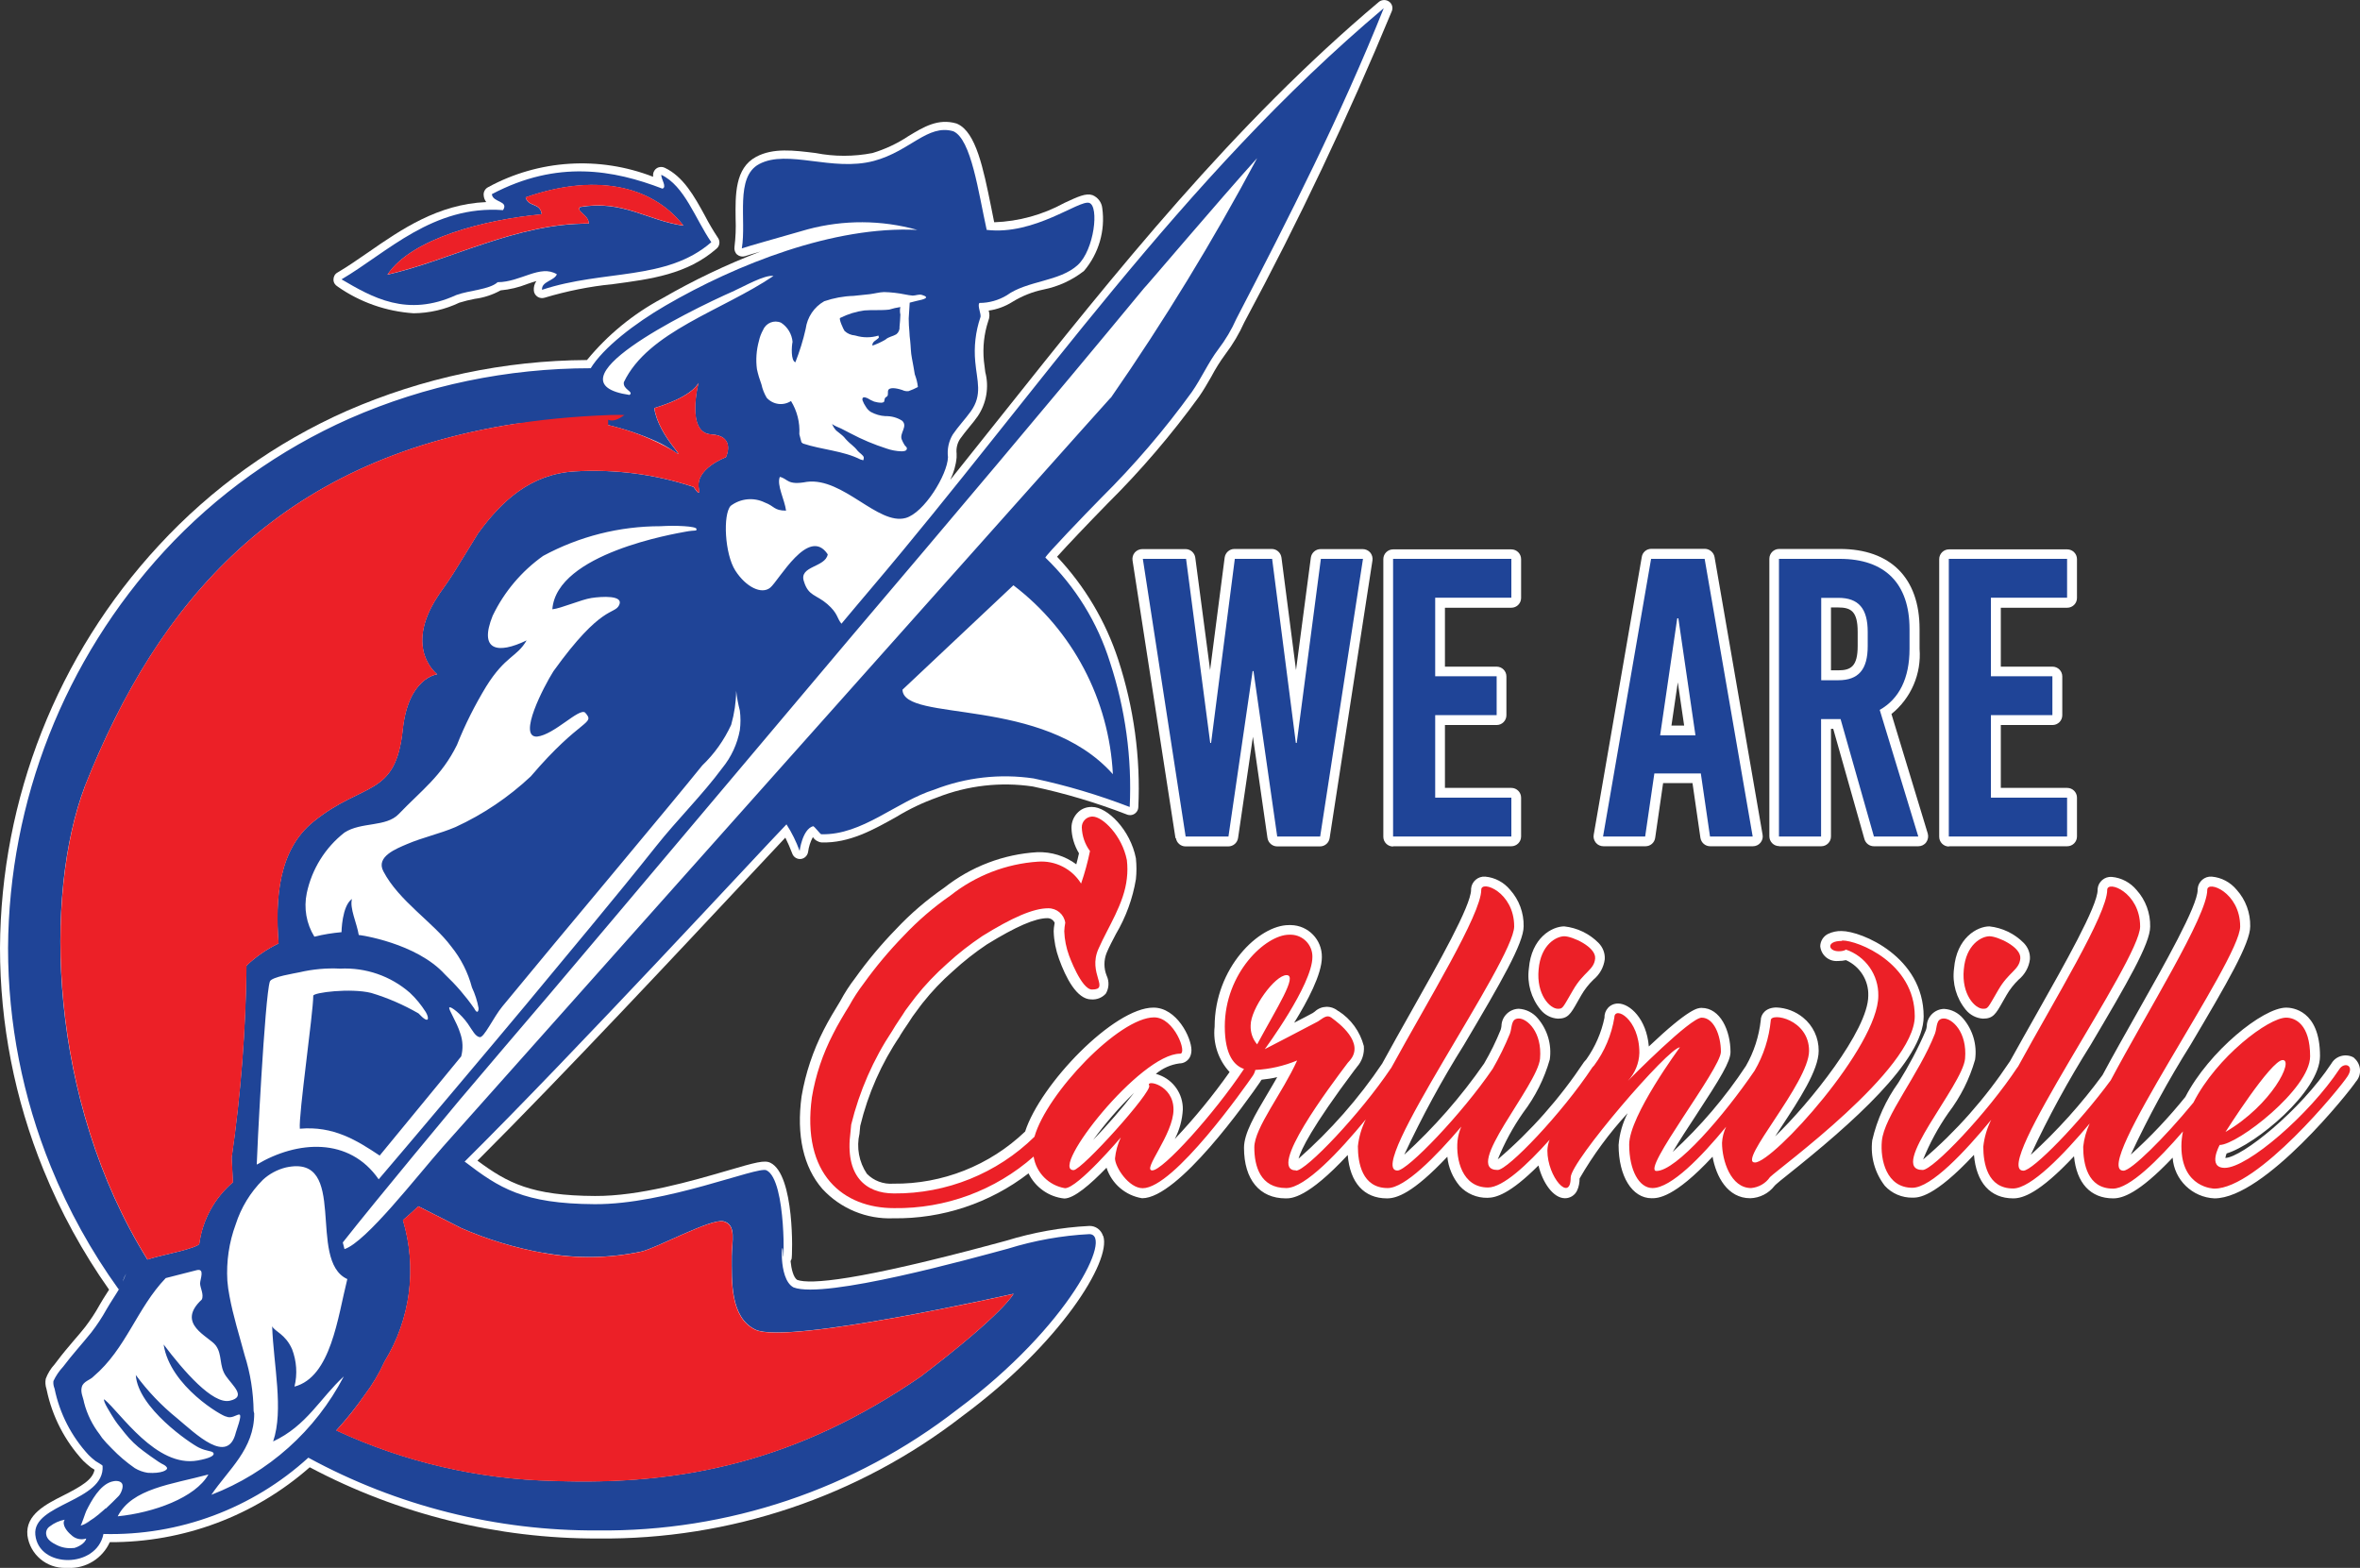
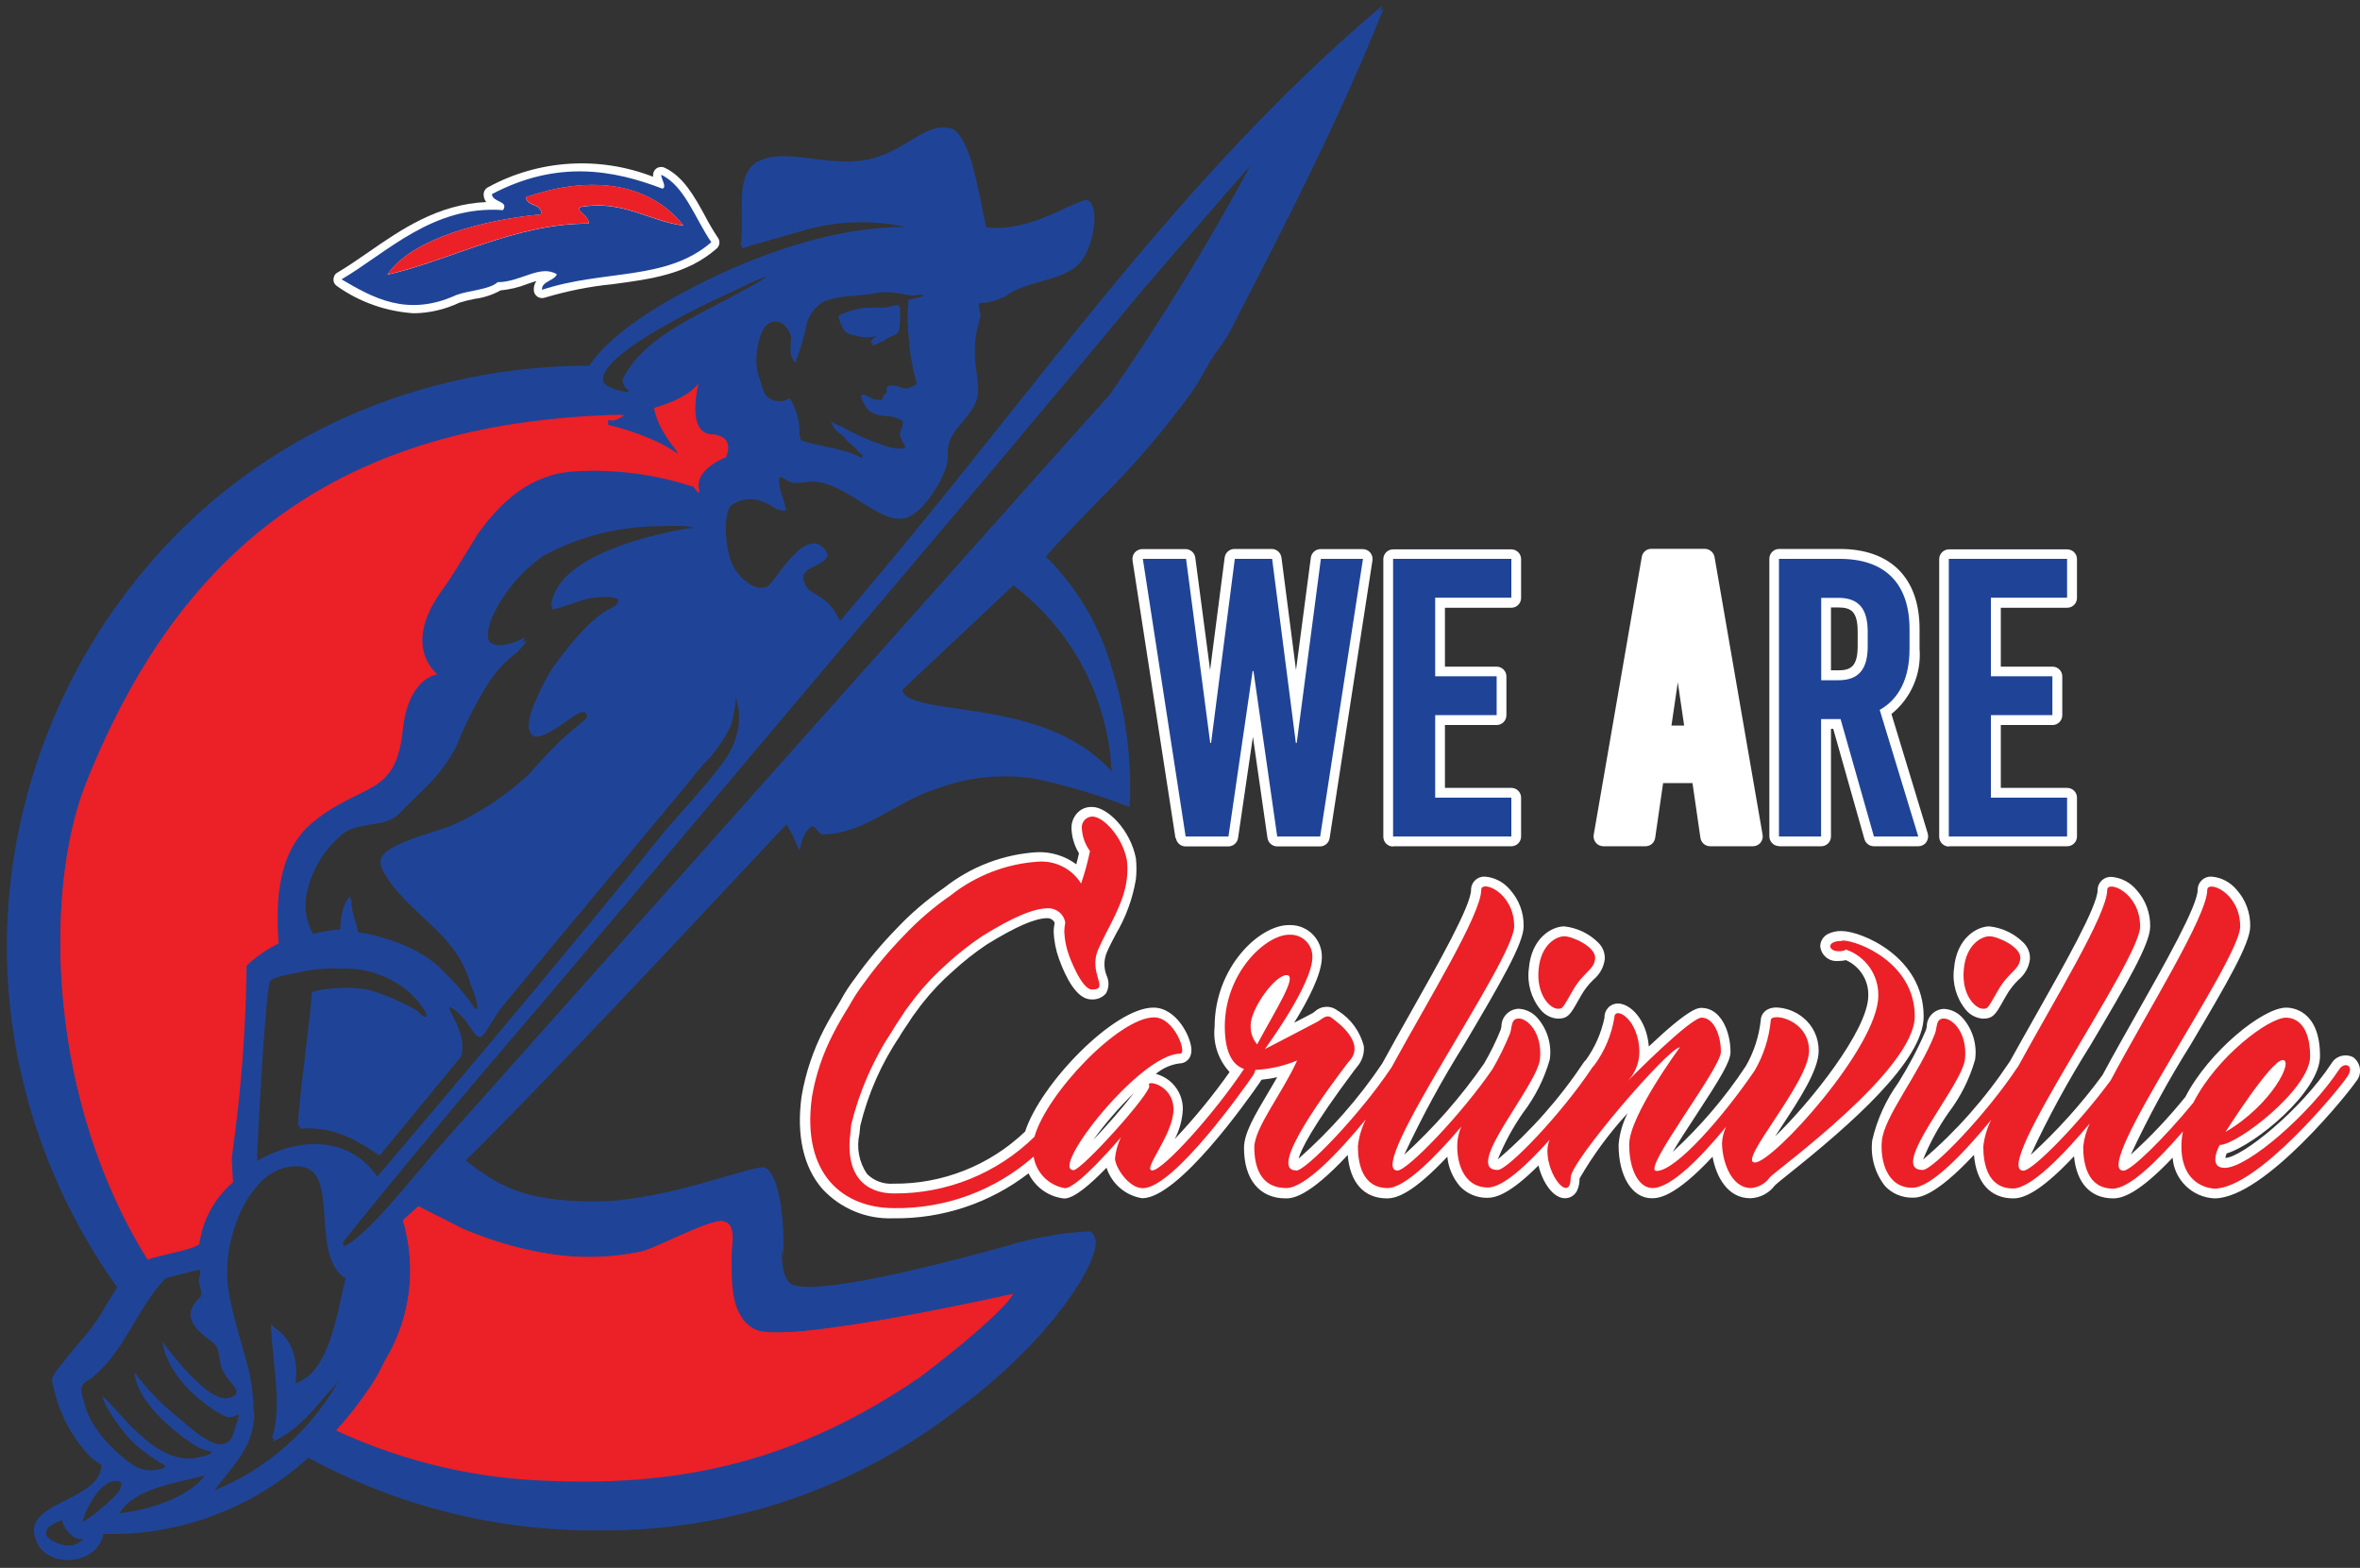
<svg xmlns="http://www.w3.org/2000/svg" id="Layer_1" data-name="Layer 1" viewBox="0 0 167.02 110.96">
  <rect x="0" y="0" width="167.02" height="110.96" fill="#333333" stroke="none" />
  <defs>
    <style>
      .cls-1 {
        fill: #ec2027;
      }

      .cls-1, .cls-2, .cls-3 {
        stroke-width: 0px;
      }

      .cls-2 {
        fill: #fff;
      }

      .cls-3 {
        fill: #1f4497;
      }
    </style>
  </defs>
  <g id="Group_6344" data-name="Group 6344">
    <g id="Group_4283" data-name="Group 4283">
      <path id="Path_189" data-name="Path 189" class="cls-2" d="M110.71,65.56c-.88,0-2.33.81-2.51,2.98-.14,1.05.16,2.1.83,2.92.3.37.74.6,1.22.63.71,0,.9-.32,1.38-1.17l.28-.49c.23-.4.52-.77.86-1.1.44-.36.73-.88.8-1.44.03-.44-.14-.86-.45-1.17-.65-.65-1.5-1.06-2.42-1.16Z" />
      <path id="Path_190" data-name="Path 190" class="cls-2" d="M140.8,65.56c-.88,0-2.33.81-2.51,2.98-.14,1.05.16,2.1.83,2.92.3.37.74.6,1.22.63.71,0,.9-.32,1.38-1.17l.28-.49c.23-.4.52-.77.86-1.1.44-.36.73-.88.8-1.44.03-.44-.14-.86-.45-1.17-.65-.65-1.5-1.06-2.42-1.16Z" />
      <g id="Group_4282" data-name="Group 4282">
        <path id="Path_191" data-name="Path 191" class="cls-2" d="M78.31,82.64c.37,1.14,1.34,1.97,2.52,2.16,2.56,0,7.43-6.89,8.38-8.27v-.02s.06-.07.08-.1c.37-.04.74-.09,1.1-.18-.22.39-.46.79-.69,1.18-.89,1.5-1.66,2.79-1.66,3.82,0,2.24,1.1,3.58,2.95,3.58.41,0,1.53,0,4.39-3.07.16,1.96,1.15,3.07,2.78,3.07.67,0,1.81-.34,4.27-2.95.07.76.38,1.48.87,2.07.5.55,1.22.85,1.96.84.6,0,1.6-.27,3.62-2.29.29,1.21,1.04,2.32,1.88,2.32.37,0,.71-.22.86-.56.12-.26.17-.55.17-.84.96-1.66,2.1-3.21,3.4-4.62-.36.7-.58,1.47-.64,2.25,0,2.22.96,3.77,2.34,3.77.42,0,1.58,0,4.31-2.94.25,1.39,1.05,2.94,2.67,2.94.67-.02,1.3-.34,1.71-.87.04-.04.07-.08.11-.11.08-.08.46-.39.84-.69,4.48-3.57,9.61-8.07,9.61-11.19,0-4.23-4.41-6.05-5.81-6.05-.33-.01-.65.06-.95.2-.33.16-.55.5-.56.87.06.64.62,1.11,1.26,1.05,0,0,.02,0,.03,0,.18,0,.36-.02.53-.06.99.44,1.62,1.44,1.58,2.52,0,2.44-4.17,7.63-6.59,9.95.15-.24.31-.47.45-.69,1.23-1.87,2.63-3.99,2.63-5.36.01-.92-.4-1.79-1.11-2.36-.53-.43-1.18-.68-1.87-.71-.77,0-1.12.48-1.12.92-.13,1.13-.48,2.23-1.05,3.22-1.47,2.23-3.21,4.27-5.18,6.08.47-.79,1.12-1.79,1.63-2.56,1.75-2.67,2.46-3.83,2.46-4.51,0-1.51-.72-3.12-2.05-3.12-.25,0-.85,0-3.73,2.73-.16-1.96-1.35-3.04-2.18-3.04-.27,0-.53.11-.71.31-.17.19-.26.44-.25.7-.22,1.06-.66,2.06-1.28,2.94-.05.05-.1.11-.14.16l-.02.02c-1.71,2.57-3.76,4.9-6.11,6.9.47-1.16,1.07-2.27,1.79-3.3.86-1.13,1.5-2.4,1.89-3.77.15-1.04-.16-2.1-.84-2.9-.34-.41-.83-.66-1.36-.69-.67.02-1.21.56-1.22,1.23-.01.09-.03.18-.06.27-.33.82-.72,1.61-1.17,2.38-1.64,2.36-3.53,4.52-5.65,6.45,1.25-2.68,2.66-5.28,4.23-7.78,2.62-4.42,4.22-7.19,4.22-8.38.02-.95-.32-1.88-.96-2.59-.44-.53-1.07-.87-1.76-.93-.51-.04-.96.35-1,.86,0,.02,0,.05,0,.07,0,1.13-2.36,5.29-4.25,8.64-.68,1.21-1.39,2.46-2.02,3.62,0,0,0,0,0,.01-1.68,2.5-3.68,4.77-5.94,6.76.17-.63.94-2.24,3.96-6.27l.04-.05s.05-.06.08-.1l.02-.03s.02-.02.03-.04c.36-.4.54-.94.49-1.48-.27-1.03-.91-1.91-1.8-2.48h-.02c-.49-.41-1.19-.39-1.65.04-.05.04-.1.07-.14.1-.18.1-.71.38-1.32.69.94-1.52,1.96-3.43,1.96-4.64.02-1.23-.96-2.25-2.19-2.27-.05,0-.1,0-.15,0-2.11,0-5.25,3.02-5.25,7.19-.13,1.17.26,2.35,1.06,3.21-1.18,1.67-2.48,3.26-3.88,4.74.34-.65.53-1.36.57-2.09.02-1.09-.66-2.08-1.69-2.45-.07-.03-.15-.05-.22-.07.48-.4,1.06-.66,1.67-.74.3,0,.57-.16.72-.41.09-.16.13-.34.13-.53,0-.89-1.04-3.01-2.69-3.01-2.8,0-8,5.42-9.08,8.77-2.51,2.4-5.86,3.73-9.33,3.69-.7.05-1.38-.2-1.87-.7-.56-.83-.75-1.87-.52-2.85,0,0,0-.02,0-.03l.05-.51c.55-2.27,1.5-4.43,2.81-6.36v-.02c.14-.23.36-.56.56-.85.14-.21.26-.39.34-.52.11-.15.23-.3.34-.46s.24-.32.36-.48c.65-.82,1.36-1.57,2.15-2.26.75-.69,1.55-1.32,2.4-1.89,2.06-1.27,3.42-1.86,4.29-1.86.22,0,.42.13.51.33,0,.04-.01.08-.02.12-.03.16-.05.32-.05.48.02.67.15,1.33.38,1.96.47,1.3,1.25,2.86,2.28,2.86.39.03.77-.12,1.03-.41.23-.39.25-.86.06-1.27-.21-.52-.21-1.1,0-1.62.18-.43.41-.86.65-1.32.71-1.2,1.19-2.51,1.42-3.89.05-.48.05-.97,0-1.45,0,0,0-.02,0-.02-.39-2.02-2.02-3.64-3.1-3.64h-.05c-.35,0-.68.12-.93.36-.31.29-.48.69-.48,1.11.01.64.2,1.26.53,1.81-.06.27-.12.53-.19.78-.79-.59-1.76-.89-2.75-.86-2.4.14-4.7,1.02-6.59,2.51-1.24.86-2.39,1.84-3.42,2.94-1.05,1.08-2.02,2.24-2.89,3.46-.4.52-.75,1.06-1.06,1.64-.36.58-.87,1.44-1.16,2.02-.76,1.48-1.29,3.06-1.57,4.7-.38,2.76.13,5.02,1.47,6.56,1.29,1.4,3.13,2.16,5.03,2.08,3.45.05,6.82-1.07,9.56-3.18.48.99,1.44,1.67,2.53,1.78.69,0,1.84-.99,2.98-2.17ZM80.26,77.34c-.91,1.16-1.88,2.28-2.9,3.34.87-1.19,1.84-2.31,2.9-3.34h0Z" />
        <path id="Path_192" data-name="Path 192" class="cls-2" d="M166.59,74.85c-.55-.32-1.27-.14-1.59.41,0,0,0,0,0,0-2.22,3.36-6.33,6.64-7.51,6.69.02-.11.05-.21.09-.32,2.04-.61,6.61-4.38,6.61-6.89,0-3.27-1.99-3.43-2.39-3.43-1.66,0-5.48,3.11-7.14,6.32-1.18,1.46-2.47,2.83-3.86,4.08,1.25-2.68,2.66-5.27,4.23-7.77,2.62-4.42,4.22-7.19,4.22-8.38.02-.95-.32-1.88-.96-2.59-.44-.53-1.07-.87-1.76-.93-.51-.04-.96.35-1,.87,0,.02,0,.04,0,.07,0,1.13-2.36,5.29-4.25,8.64-.85,1.51-1.74,3.07-2.48,4.46-1.5,2.05-3.21,3.94-5.08,5.65,1.24-2.68,2.66-5.27,4.23-7.77,2.62-4.42,4.22-7.19,4.22-8.38.02-.95-.32-1.88-.96-2.59-.44-.53-1.07-.87-1.76-.93-.51-.04-.96.35-1,.86,0,.02,0,.05,0,.07,0,1.13-2.36,5.29-4.25,8.64-.66,1.17-1.34,2.37-1.96,3.49,0,.01-.02.02-.03.04-1.71,2.57-3.76,4.9-6.11,6.9.47-1.16,1.07-2.27,1.79-3.3.86-1.13,1.5-2.4,1.89-3.77.15-1.04-.16-2.1-.84-2.9-.34-.41-.83-.66-1.36-.69-.67.02-1.21.56-1.22,1.23-.01.09-.03.18-.06.27-.55,1.29-1.21,2.53-1.95,3.72-.88,1.22-1.51,2.61-1.85,4.08-.14,1.15.18,2.3.89,3.22.5.55,1.22.85,1.96.84.41,0,1.52,0,4.35-3.03.16,1.96,1.15,3.08,2.78,3.08.67,0,1.83-.35,4.3-2.98.18,1.9,1.17,2.98,2.77,2.98.65,0,1.79-.33,4.21-2.88.11,1.57,1.39,2.81,2.96,2.88,3.54,0,9.59-7.6,10.01-8.26.43-.48.38-1.22-.1-1.65-.01-.01-.03-.02-.04-.04Z" />
        <g id="Group_4281" data-name="Group 4281">
          <path id="Path_193" data-name="Path 193" class="cls-1" d="M110.25,71.39c.36,0,.32-.02,1.07-1.31.75-1.31,1.5-1.43,1.57-2.25s-1.62-1.57-2.18-1.57-1.67.58-1.82,2.35c-.17,1.77.8,2.78,1.36,2.78Z" />
          <path id="Path_194" data-name="Path 194" class="cls-1" d="M130.34,66.59c-1.12,0-.97.73-.22.73.43,0,.51-.12.51-.12,1.4.47,2.33,1.8,2.3,3.27,0,3.59-7.44,11.8-8.73,11.8s3.83-5.65,3.83-7.9-2.71-2.74-2.71-2.16c-.12,1.26-.51,2.48-1.15,3.57-2.17,3.18-5.54,7.09-6.94,7.09-1.12,0,4.56-7.24,4.56-8.43s-.51-2.42-1.36-2.42c-.8,0-4.96,4.21-5.22,4.47.5-.54.79-1.24.81-1.98,0-2.42-1.77-3.35-1.77-2.5-.2,1.23-.69,2.39-1.43,3.39-.04.04-.08.08-.12.13-2.16,3.27-5.99,7.27-6.71,7.27-2.54,0,2.84-5.99,3-7.88s-.92-2.84-1.5-2.84-.46.61-.63,1.07c-.35.86-.76,1.69-1.22,2.49-2.18,3.2-6.03,7.2-6.74,7.2-2.38,0,8.26-14.85,8.26-17.28s-2.33-3.3-2.33-2.59c0,1.73-3.78,7.86-6.38,12.62l-.02.02c-2.16,3.22-5.99,7.24-6.71,7.24v-.02c-2.08,0,2.42-5.96,3.66-7.61.05-.05.1-.12.15-.17,1.09-1.26-.82-2.67-1.24-2.98-.39-.34-.68.02-1.02.22-.53.29-3.76,1.96-3.76,1.96,0,0,3.37-4.56,3.37-6.52.02-.85-.66-1.56-1.51-1.58-.04,0-.09,0-.13,0-1.67,0-4.56,2.71-4.56,6.5,0,2.08.71,2.78,1.36,3-2.14,3.21-5.74,7.18-6.49,7.18s1.5-2.54,1.5-4.31-1.99-2.13-1.72-1.7c.24.43-4.77,5.99-5.35,5.99-1.74,0,4.7-8.24,7.54-8.24.53,0-.41-2.57-1.84-2.57-2.48,0-7.6,5.38-8.47,8.45-2.65,2.6-6.23,4.04-9.94,4.01-2.03,0-3.49-1.26-3.08-4.34l.05-.53c.58-2.36,1.56-4.61,2.91-6.64.24-.43.75-1.14.92-1.43.24-.32.48-.65.73-.97.67-.85,1.42-1.63,2.23-2.35.78-.72,1.62-1.37,2.5-1.96,2.08-1.29,3.59-1.96,4.65-1.96.6-.01,1.12.42,1.21,1.02-.04.2-.06.4-.07.61.02.59.14,1.17.34,1.72,0,0,.87,2.4,1.62,2.4,1.31,0-.32-1.14.46-2.88.68-1.55,1.82-3.2,2.01-4.99.05-.43.05-.86,0-1.29-.34-1.74-1.72-3.08-2.42-3.08h-.07c-.4.03-.71.37-.7.77.02.6.22,1.19.58,1.67-.16.78-.37,1.55-.63,2.3-.65-1.05-1.83-1.64-3.05-1.55-2.26.15-4.42.99-6.2,2.4-1.2.83-2.3,1.78-3.3,2.84-1.03,1.06-1.98,2.19-2.84,3.39-.38.5-.72,1.02-1.02,1.57-.32.51-.85,1.4-1.14,1.99-.73,1.41-1.24,2.92-1.5,4.48-.75,5.48,2.23,7.85,5.82,7.85,3.63.05,7.15-1.25,9.87-3.65.18,1.15,1.08,2.05,2.22,2.24.9,0,3.95-3.59,3.95-3.59-.22.47-.36.97-.41,1.48,0,.61.97,2.11,1.96,2.11,2.21,0,7.27-7.2,7.8-7.97.08-.12.14-.26.17-.4,1.02-.05,2.02-.28,2.96-.67-1.02,2.28-3.03,4.77-3.03,6.15,0,1.31.41,2.88,2.26,2.88,1.34,0,3.78-2.61,5.63-4.86-.3.6-.49,1.24-.56,1.9,0,1.16.29,2.96,2.11,2.96,1.21,0,3.4-2.22,5.21-4.35-.14.32-.23.66-.27,1.01-.12,1.31.32,3.3,2.16,3.3,1.05,0,2.77-1.6,4.36-3.38-.1.24-.15.5-.16.76,0,1.91,1.65,3.71,1.65,1.91,0-1.14,6.93-9.21,7.73-9.21,0,0-3.59,4.85-3.59,6.88,0,1.82.7,3.08,1.65,3.08,1.32,0,3.46-2.21,5.21-4.34-.17.36-.27.75-.29,1.14,0,1.24.61,3.2,2.06,3.2.54-.05,1.03-.33,1.33-.77.65-.65,10.25-7.61,10.25-11.39s-4.03-5.36-5.12-5.36ZM88.51,72.57c0-1.19,1.72-3.56,2.54-3.56s-.7,2.33-2.08,4.9c-.32-.37-.48-.85-.46-1.34h0Z" />
          <path id="Path_195" data-name="Path 195" class="cls-1" d="M140.34,71.39c.36,0,.32-.02,1.07-1.31.75-1.31,1.5-1.43,1.57-2.25s-1.62-1.57-2.18-1.57-1.67.58-1.82,2.35c-.17,1.77.8,2.78,1.36,2.78Z" />
          <path id="Path_196" data-name="Path 196" class="cls-1" d="M165.57,75.65c-2.13,3.22-6.5,7-8.12,7-1.26,0-.36-1.62-.36-1.62,1.26,0,6.4-3.98,6.4-6.27s-1.07-2.74-1.7-2.74c-1.23,0-4.9,2.75-6.56,6.01-2.06,2.51-4.41,4.82-4.95,4.82-2.38,0,8.26-14.85,8.26-17.28s-2.33-3.3-2.33-2.59c0,1.84-4.25,8.61-6.83,13.47-2.22,3.03-5.52,6.4-6.18,6.4-2.38,0,8.26-14.85,8.26-17.28s-2.33-3.3-2.33-2.59c0,1.72-3.73,7.77-6.32,12.52l-.03.03c-2.16,3.27-5.99,7.27-6.71,7.27-2.54,0,2.84-5.99,3-7.88s-.92-2.84-1.5-2.84-.46.61-.63,1.07c-1.14,2.91-3.61,5.86-3.76,7.61-.12,1.31.32,3.3,2.16,3.3,1.33,0,3.74-2.57,5.58-4.81-.3.6-.49,1.24-.56,1.9,0,1.16.29,2.96,2.11,2.96,1.26,0,3.58-2.4,5.42-4.6-.24.52-.4,1.08-.46,1.65,0,1.16.29,2.96,2.11,2.96,1.16,0,3.2-2.02,4.95-4.05-.07.35-.11.7-.11,1.05,0,2.98,2.33,3,2.33,3,3.08,0,8.92-7.15,9.43-7.95.51-.78-.22-1.04-.58-.51ZM161.55,75.02c.8,0-.75,3.15-4.05,5.09,0,0,3.22-5.09,4.05-5.09h0Z" />
        </g>
      </g>
    </g>
    <path id="Path_197" data-name="Path 197" class="cls-2" d="M83.22,59.31c.05.34.34.59.68.59h3.03c.34,0,.64-.25.69-.6l1.05-7.16,1.03,7.16c.05.34.34.6.69.6h3.03c.34,0,.63-.25.68-.59l3.03-19.65c.03-.2-.03-.4-.16-.56-.13-.15-.33-.24-.53-.24h-2.98c-.35,0-.64.26-.69.6l-1.05,7.96-1.03-7.96c-.05-.35-.34-.61-.69-.61h-2.64c-.35,0-.64.26-.69.61l-1.03,7.96-1.05-7.96c-.05-.34-.34-.6-.69-.6h-3.06c-.2,0-.4.09-.53.24-.13.15-.19.36-.16.56l3.04,19.66Z" />
    <g id="Group_4285" data-name="Group 4285">
      <path id="Path_198" data-name="Path 198" class="cls-2" d="M98.59,59.89h8.37c.38,0,.69-.31.69-.69h0v-2.75c0-.38-.31-.69-.69-.69h-4.7v-4.45h3.66c.38,0,.69-.31.69-.69h0v-2.75c0-.38-.31-.69-.69-.69h-3.66v-4.17h4.7c.38,0,.69-.31.69-.69h0v-2.75c0-.38-.31-.69-.69-.69h-8.37c-.38,0-.69.31-.69.69h0v19.65c0,.38.31.69.69.69Z" />
      <path id="Path_199" data-name="Path 199" class="cls-2" d="M113.47,59.89h2.98c.35,0,.64-.25.69-.6l.56-3.87h2.08l.56,3.87c.05.34.34.6.69.6h3.03c.2,0,.4-.09.53-.25.13-.16.19-.36.15-.57l-3.4-19.65c-.06-.33-.35-.57-.68-.58h-3.79c-.34,0-.63.24-.68.58l-3.4,19.65c-.04.2.02.41.15.57.13.16.33.25.54.25ZM118.29,51.35l.45-3.06.45,3.06h-.89Z" />
      <path id="Path_200" data-name="Path 200" class="cls-2" d="M125.91,59.89h2.98c.38,0,.69-.31.69-.69h0v-7.62h.16l2.21,7.81c.09.3.36.5.67.5h3.14c.22,0,.43-.1.56-.28.13-.18.17-.41.11-.62l-2.57-8.46c1.39-1.12,2.13-2.84,1.99-4.62v-1.4c0-3.6-2.05-5.66-5.64-5.66h-4.3c-.38,0-.69.31-.69.69h0v19.65c0,.38.31.69.69.69,0,0,0,0,.01,0ZM130.09,42.99c.9,0,1.38.27,1.38,1.72v1.01c0,1.45-.49,1.72-1.38,1.72h-.51v-4.45h.51Z" />
      <path id="Path_201" data-name="Path 201" class="cls-2" d="M137.93,59.89h8.37c.38,0,.69-.31.69-.69h0v-2.75c0-.38-.31-.69-.69-.69h-4.7v-4.45h3.66c.38,0,.69-.31.69-.69h0v-2.75c0-.38-.31-.69-.69-.69h-3.66v-4.17h4.7c.38,0,.69-.31.69-.69h0v-2.75c0-.38-.31-.69-.69-.69h-8.37c-.38,0-.69.31-.69.69h0v19.65c0,.38.31.69.69.69Z" />
      <g id="Group_4284" data-name="Group 4284">
        <path id="Path_202" data-name="Path 202" class="cls-3" d="M90.39,59.2l-1.68-11.71h-.06l-1.71,11.71h-3.03l-3.03-19.65h3.06l1.71,13.03h.06l1.68-13.03h2.64l1.68,13.03h.06l1.71-13.03h2.98l-3.03,19.65h-3.03Z" />
        <path id="Path_203" data-name="Path 203" class="cls-3" d="M101.57,42.3v5.56h4.35v2.75h-4.35v5.84h5.39v2.75h-8.37v-19.65h8.37v2.75h-5.39Z" />
-         <path id="Path_204" data-name="Path 204" class="cls-3" d="M121.02,59.2l-.65-4.46h-3.29l-.65,4.46h-2.98l3.4-19.65h3.79l3.4,19.65h-3.04ZM117.49,52.04h2.5l-1.21-8.28h-.08l-1.21,8.28Z" />
        <path id="Path_205" data-name="Path 205" class="cls-3" d="M130.26,50.89h-1.38v8.31h-2.98v-19.65h4.3c3.2,0,4.94,1.74,4.94,4.97v1.4c0,2.08-.73,3.54-2.11,4.32l2.73,8.96h-3.14l-2.36-8.31ZM128.89,48.14h1.21c1.43,0,2.08-.76,2.08-2.41v-1.01c0-1.66-.65-2.41-2.08-2.41h-1.21v5.84Z" />
        <path id="Path_206" data-name="Path 206" class="cls-3" d="M140.9,42.3v5.56h4.35v2.75h-4.35v5.84h5.39v2.75h-8.37v-19.65h8.37v2.75h-5.39Z" />
      </g>
    </g>
    <g id="Group_4289" data-name="Group 4289">
      <g id="Group_4286" data-name="Group 4286">
        <path id="Path_207" data-name="Path 207" class="cls-3" d="M32.2,20.68c.92-.34,2.35-.38,2.93-.91,1.62,0,3.01-1.28,4.19-.56-.18.47-1.1.5-1.05,1.1,4.37-1.45,8.81-.61,11.98-3.37-1.14-1.65-1.88-3.98-3.54-4.77-.02.3.42.87.08.98-3.44-1.32-7.43-2.06-12.07.39.05.6,1.22.46.79,1.13-4.97-.36-8.18,2.99-11.43,4.9,2.17,1.27,4.64,2.71,8.12,1.11ZM38.25,14.98c-.1-.87-.95-.49-1.14-1.21,4.69-1.65,8.83-.99,11.17,2-2.5-.33-4.31-1.85-7.33-1.31-.27.33.64.55.63,1.17-5.07-.05-9.87,2.62-14.25,3.61,1.7-2.57,6.89-3.9,10.91-4.27h0Z" />
      </g>
      <g id="Group_4287" data-name="Group 4287">
        <path id="Path_208" data-name="Path 208" class="cls-3" d="M60.42,23.56h.04c.53.17,1.09.17,1.62.02l.03.14c-.15.19-.49.27-.46.57.32-.11.63-.25.93-.43.22-.2.51-.22.76-.37.16-.12.25-.32.23-.52.03-.29.05-.58.06-.88-.04-.17-.04-.36,0-.53-.27.04-.53.1-.79.18-.58.07-1.17.01-1.76.06-.6.08-1.17.26-1.71.53-.12.05.24.83.31.92.21.18.47.29.74.32Z" />
      </g>
      <g id="Group_4288" data-name="Group 4288">
        <path id="Path_209" data-name="Path 209" class="cls-3" d="M61.59,41.42c-.72.84-1.42,1.69-2.13,2.53-.33-.39-.23-.72-1-1.39s-1.34-.56-1.65-1.59c-.4-1.12,1.52-.99,1.68-1.93-1.35-2.03-3.46,1.86-4.07,2.37s-1.72-.04-2.47-1.21-.89-3.96-.33-4.58c.7-.53,1.63-.62,2.41-.24.72.27.63.57,1.51.58-.09-.76-.68-1.82-.44-2.39.59.13.5.62,1.92.35,2.56-.32,5.03,3.09,6.98,2.56,1.31-.36,2.96-3.06,3-4.3-.07-.56.05-1.13.34-1.61.37-.55.89-1.1,1.27-1.63.85-1.18.44-2.16.32-3.52-.1-1.06.02-2.12.36-3.13.1-.2-.24-.86-.06-1.03.68,0,1.35-.19,1.93-.54,1.45-1.05,3.74-.96,5.03-2.15,1.16-1.07,1.52-4.15.81-4.39s-3.86,2.31-7.26,1.91c-.59-2.67-1.09-6.41-2.36-6.98-1.82-.53-3.07,1.42-5.63,2.1-2.95.78-6.09-.85-8.11.22-1.73.92-.89,3.96-1.23,5.97.52-.18,2.51-.73,4.66-1.35,2.54-.68,5.22-.67,7.76.04-5.9-.29-12.77,2.42-17.81,5.35-2.17,1.26-4.42,2.98-5.33,4.48,0-.01.02-.03.03-.04-5.88,0-11.69,1.2-17.07,3.56-4.96,2.2-9.43,5.39-13.11,9.38C4.48,46.48.54,56.49.48,66.9c0,5.31,1.03,10.56,3.03,15.48,1.25,3.08,2.86,5.99,4.8,8.68.03-.04.06-.07.08-.11-.3.51-.64,1-.94,1.52-.32.58-.68,1.12-1.08,1.64-.66.82-1.36,1.58-1.99,2.42-.28.3-.52.65-.69,1.02-.02.18.01.36.08.53.36,1.76,1.19,3.38,2.41,4.7.15.15.32.3.49.43.06.05.5.28.5.34.17,2.53-4.99,2.67-4.76,4.88.24,2.39,4.34,2.39,4.82-.06,5.35.14,10.55-1.8,14.5-5.4,6.28,3.42,13.32,5.19,20.47,5.15,9.21.1,18.18-2.91,25.46-8.56,7.95-5.9,11.06-12.4,9.34-12.41-1.95.1-3.89.45-5.76,1.03-2.52.68-12.97,3.59-15.17,2.74-1.16-.6-.78-3.91-.74-2.39s.29-5.2-1.18-5.9c-.63-.3-7.1,2.43-12.16,2.4s-6.74-1.14-9.19-3.01c-.02.01-.04.03-.05.04,7.96-7.9,21.02-22.05,22.82-23.91.38.59.69,1.22.93,1.88,0,0,.19-1.52.95-1.75.08-.02.51.57.58.57,2.91.08,5.32-2.32,8.01-3.16,2.23-.87,4.65-1.14,7.02-.79,2.32.49,4.59,1.17,6.8,2.02.17-3.47-.31-6.93-1.39-10.23-.88-2.82-2.45-5.37-4.58-7.42.07-.21,2.79-3.04,3.95-4.22,2.34-2.32,4.49-4.83,6.42-7.5.67-.96,1.17-2.1,1.87-3.02.51-.67.94-1.39,1.28-2.16,3.73-7.18,7.39-14.39,10.43-21.98-14.31,12.05-24.58,27.27-36.26,41.03ZM51.65,51.09c.22-.78.34-1.58.35-2.39.05.47.14.94.26,1.4.06.46.06.92,0,1.38-.18.98-.61,1.91-1.24,2.68-1.43,1.93-3.18,3.64-4.68,5.53-3.02,3.8-6.15,7.51-9.24,11.25-1.66,2-9.03,10.74-10.4,12.33-2.08-3-5.76-2.75-8.63-1.04,0-.48.57-11.9.93-12.96.11-.33,1.79-.58,2.09-.65.94-.22,1.91-.31,2.88-.26,1.81-.09,3.58.52,4.94,1.71.43.4.8.86,1.11,1.35.26.43.26.93-.51.1-1.06-.61-2.18-1.1-3.35-1.45-1.45-.36-4.1-.03-4.1.2,0,1.21-1.05,8.45-.95,9.41,2.38-.21,4.03.82,5.65,1.9.51-.63,3.06-3.73,5.77-7.02.14-.53.12-1.09-.06-1.61-.26-.85-.87-1.74-.78-1.85s.82.45,1.31,1.15c.33.48.53.9.84.95s.98-1.42,1.6-2.17c1.5-1.82,2.83-3.42,3.61-4.36,2.76-3.3,5.51-6.61,8.26-9.92.76-.92,1.53-1.85,2.28-2.78.86-.82,1.56-1.79,2.05-2.88h0ZM34.79,43.36c.81-1.68,2.04-3.13,3.56-4.21,2.55-1.38,5.4-2.1,8.3-2.1,1.08-.07,2.53,0,2.55.19s-.05.06-.78.2-9.12,1.53-9.42,5.49c.61-.06,2.04-.69,2.77-.8s2.3-.21,1.96.5-1.23-.08-4.65,4.68c-.68,1.07-2.56,4.69-1.16,4.63,1.23-.14,2.97-2.05,3.4-1.7.76.86-.28.33-3.85,4.52-1.57,1.47-3.36,2.68-5.32,3.58-1.12.48-2.32.73-3.44,1.21-.74.32-2.22.88-1.67,1.92,1.1,2.11,3.54,3.62,4.8,5.32.69.85,1.19,1.84,1.47,2.9.22.47.38.96.47,1.47.01.1-.05.52-.32-.01-.6-.86-1.29-1.66-2.06-2.39-2.02-2.23-6.05-2.8-6.1-2.79-.13-.83-.66-1.9-.48-2.55-.72.5-.74,2.35-.74,2.35-.65.06-1.29.16-1.92.32-.57-.92-.76-2.02-.54-3.08.36-1.7,1.3-3.22,2.67-4.29,1.18-.77,2.94-.37,3.84-1.31,1.62-1.69,3.03-2.68,4.12-4.89.57-1.44,1.27-2.82,2.07-4.14,1.36-2.18,2.18-2.07,2.86-3.26-2.07,1-3.4.72-2.4-1.75h0ZM55.19,22.65c.46.3.76.8.81,1.35-.07.32-.13,1.33.2,1.45.3-.77.55-1.56.73-2.37.11-.82.59-1.54,1.31-1.95.67-.23,1.37-.36,2.07-.38.38-.04.77-.08,1.15-.12.33-.04.68-.14,1.01-.15.5.01,1.01.07,1.5.17.17.04.35.06.53.08.22,0,.43-.11.65-.05.6.18.21.31-.39.43l-.47.12s-.06,1.02-.07,1.12c0,.32.02.64.05.96,0,.21.03.38.05.58.05.44.04.86.13,1.29.08.37.13.74.2,1.12.11.29.19.59.22.9-.21.11-.43.21-.66.29-.15.02-.31-.01-.45-.08-.21-.07-.81-.24-.97-.02-.09.13.01.34-.09.46-.05.06-.13.06-.17.16-.07.19.03.27-.24.3-.18,0-.35-.03-.52-.08-.16-.06-.32-.15-.47-.24-.22-.1-.4-.1-.35.15.06.16.14.32.24.46.09.15.21.28.36.37.32.17.66.27,1.02.29.42-.01.84.1,1.19.33.42.4-.22.89-.03,1.33.05.13.12.26.2.39.05.08.17.14.16.24,0,.19-.25.2-.38.2-.37-.01-.73-.08-1.07-.2-.87-.28-1.71-.63-2.52-1.06-.23-.12-.45-.23-.68-.35-.12-.06-.6-.23-.65-.35.06.18.17.35.3.49.18.16.38.28.55.46.16.2.34.38.54.54.16.13.31.28.44.45.1.12.38.29.42.44,0,.02,0,.23-.06.21l-.17-.06c-1.21-.62-2.75-.69-4.07-1.13.5.35,1.07.58,1.67.68-.6-.1-1.17-.33-1.67-.68-.04-.03-.07-.06-.11-.09-.02-.09-.04-.17-.07-.26-.03-.1-.05-.21-.08-.31.05-.83-.16-1.65-.59-2.35-.55.36-1.28.26-1.72-.23-.17-.29-.3-.61-.37-.94-.13-.35-.24-.71-.32-1.08-.09-.67-.04-1.35.14-2,.06-.28.16-.54.3-.79.21-.49.79-.72,1.28-.5,0,0,0,0,0,0h0ZM51.91,20.37c.64-.28,2.11-1.13,2.74-1.03-3.62,2.45-8.88,3.93-10.59,7.52-.08.53.74.66.39.9-5.96-.88,3.9-5.83,7.46-7.4h0ZM41.46,26.36c-.17.34-.23.72-.17,1.1-.06-.38,0-.76.17-1.1h0ZM5.91,55.47c5.21-13.15,13.76-23.07,30.42-25.66,2.2-.25,4.43-.23,6.62.08h0c1.18.28,2.33.67,3.44,1.17.02,0,.03.02.05.03l-.05-.03c.39.18.76.39,1.12.63,1.3.9-.99-.92-1.3-3,2.44-.74,3.01-1.54,3.13-1.78l.03-.07s-.02.05-.03.07c0,0-.91,3.54.89,3.64s1.05,1.62,1.05,1.62c0,0-2.21.81-1.91,2.24.09.45-.09.29-.38-.14-2.71-.9-5.57-1.27-8.42-1.1-3.12.19-5.17,2.1-6.84,4.4-.34.55-.69,1.1-1.02,1.66-.47.77-.94,1.54-1.47,2.27-.14.19-.27.38-.39.57-2.38,3.68,0,5.46,0,5.46,0,0-2.05.21-2.44,3.92-.51,4.81-2.77,3.65-6.31,6.5-2.49,2-2.72,5.44-2.48,8.63-.83.4-1.6.93-2.27,1.57-.05,4.55-.4,9.09-1.05,13.6l.09,1.73c-1.3,1.11-2.15,2.66-2.38,4.35-.01.15-.91.4-1.04.44-.43.13-.88.21-1.32.33-.39.1-.86.2-1.31.35-7.04-11.32-7.33-25.86-4.43-33.49h0ZM8.86,89.91s-.06.09-.08.14c-.07.15-.13.3-.18.46.04-.22.13-.42.26-.6h0ZM7.11,101.53c-.05-.07-.1-.13-.14-.2-.52-.67-.9-1.44-1.11-2.26-.06-.37-.27-.71-.16-1.11s.61-.49.83-.74c2.31-1.96,3.07-4.84,5.11-6.96.26-.07.52-.13.78-.2l1.41-.36c.6-.15.24.64.24.94s.29.79.12,1.14c-1.87,1.73.51,2.6.99,3.25s.22,1.44.71,2.15,1.49,1.49.28,1.76-3.26-2.1-4.68-3.98c.45,2.98,4.22,5.12,4.43,5.1.68.32,1.43-1.07.68,1.13-.57,2.34-2.84.09-4.17-1.02-1.1-.89-2.07-1.91-2.91-3.05.15,2.33,3.85,4.83,4.45,5.13s.97.22,1.05.4-.29.37-1.13.52c-2.93.52-5.45-3.38-6.6-4.33-.14.08.46,1.02.76,1.49.21.32.47.6.7.91.38.48.82.9,1.31,1.26.26.2.7.51,1.07.76.32.22.43.19.58.39s-.4.46-1.35.39c-.32-.05-.63-.16-.91-.33-.59-.41-1.13-.87-1.63-1.39-.26-.25-.5-.52-.72-.8h0ZM5.13,109.36c-.42.05-.84-.02-1.21-.21-.31-.15-.7-.38-.74-.75-.04-.22.07-.45.26-.57.31-.24.67-.4,1.05-.47-.24.34.18.85.44,1.06.28.29.7.4,1.08.27-.04.33-.59.61-.88.67h0ZM7.38,106.56c-.13.12-.26.23-.39.35.08-.07.15-.14.22-.21-.4.39-.86.72-1.35.97.15-.07.29-.14.43-.22-.2.15-.44.26-.68.33.05,0,.35-.94.41-1.05.36-.72.95-1.81,1.78-2.06.22-.07.59-.1.74.12s-.07.73-.24.9c-.3.3-.59.59-.9.88h0ZM8.24,107.12c1.01-1.98,3.83-2.26,6.42-2.96-.91,1.64-3.89,2.71-6.41,2.96h0ZM14.86,105.61c1.21-1.8,3.05-3.24,3.04-5.77-.01-.05-.03-.1-.04-.16-.02-1.35-.23-2.69-.64-3.97-.37-1.39-.81-2.76-1.07-4.18-.07-.35-.12-.71-.15-1.08-.08-1.36.12-2.72.59-3.99.38-1.19,1.04-2.27,1.92-3.15.46-.43,1.03-.73,1.64-.88,4.49-.98,1.45,6.59,4.34,7.9-.68,2.7-1.15,6.93-3.74,7.61.22-.88.15-1.81-.17-2.65-.48-1.08-1.22-1.24-1.41-1.62.1,2.76.83,5.9.07,8.15,2.38-1.11,3.33-3.07,5-4.6-2,3.84-5.33,6.82-9.38,8.38h0ZM38.42,88.49c2.28.42,4.62.38,6.89-.1,1.09-.25,4.91-2.35,5.8-2.14.96.23.59,1.5.59,2.46,0,1.77-.12,4.35,1.68,5.21,2.24,1.08,18.26-2.54,18.26-2.54,0,0-.62,1.33-6.57,5.86-8.69,5.96-16.79,7.73-26.02,7.38-5.31-.12-10.53-1.34-15.34-3.57.73-.79,1.4-1.64,2.02-2.52.55-.73,1.02-1.52,1.4-2.36,1.84-2.99,2.31-6.63,1.3-10,.33-.28.69-.61,1.09-.98.72.35,2.84,1.45,3.03,1.54,1.88.82,3.85,1.41,5.87,1.76h0ZM78.67,54.6c-4.96-5.58-14.82-3.63-14.89-5.98l7.85-7.39c4.2,3.2,6.78,8.09,7.04,13.36h0ZM78.51,27.96c-.05.01-46.88,52.59-47.23,52.98-1.89,2.14-5.46,6.77-6.99,7.27l-.12-.47c2.33-2.97,8.22-10.03,8.22-10.03,2.13-2.52,4.27-5.02,6.41-7.53s21.32-25.27,21.32-25.27c6.97-8.21,13.92-16.43,20.76-24.71.05-.01,5.29-6.2,8-9.2-3.12,5.85-6.58,11.51-10.36,16.96h0Z" />
      </g>
    </g>
    <g id="Group_4292" data-name="Group 4292">
      <g id="Group_4290" data-name="Group 4290">
-         <path id="Path_210" data-name="Path 210" class="cls-1" d="M38.25,14.98c-.1-.87-.95-.49-1.14-1.21,4.69-1.65,8.83-.99,11.17,2-2.5-.33-4.31-1.85-7.33-1.31-.27.33.64.55.63,1.17-5.07-.05-9.87,2.62-14.25,3.61,1.71-2.57,6.9-3.89,10.92-4.27Z" />
-       </g>
+         </g>
      <g id="Group_4291" data-name="Group 4291">
        <path id="Path_211" data-name="Path 211" class="cls-1" d="M44.2,29.1h0c-.21-.03-.41-.06-.6-.1.18.04.39.07.6.1ZM43.2,28.9c-.1-.03-.21-.06-.3-.09.1.03.2.06.3.09h0ZM5.91,55.46c5.88-14.84,16-25.56,37.23-26.29.35-.01.67-.01.96,0-.43.32-.84.49-1.15.33v.38c1.6.37,3.14.97,4.57,1.8,1.3.9-.99-.92-1.3-3,2.44-.74,3.01-1.54,3.13-1.78l.03-.07s-.02.05-.03.07c0,0-.91,3.54.89,3.64s1.05,1.62,1.05,1.62c0,0-2.21.81-1.91,2.24.09.45-.09.29-.38-.14-2.71-.9-5.57-1.27-8.42-1.1-3.12.19-5.17,2.1-6.84,4.4-.34.55-.69,1.1-1.02,1.66-.47.77-.94,1.54-1.47,2.27-.14.19-.27.38-.39.57-2.38,3.68,0,5.46,0,5.46,0,0-2.05.21-2.44,3.92-.51,4.81-2.77,3.65-6.31,6.5-2.49,2-2.72,5.44-2.48,8.63-.83.4-1.6.93-2.27,1.57-.05,4.55-.4,9.09-1.05,13.6l.09,1.73c-1.3,1.11-2.15,2.66-2.38,4.35-.01.15-.91.4-1.04.44-.43.13-.88.21-1.32.33-.39.1-.86.2-1.31.35-7.04-11.31-7.33-25.86-4.44-33.49h0ZM38.42,88.48c2.28.42,4.62.38,6.89-.1,1.09-.25,4.91-2.35,5.8-2.14.96.23.59,1.5.59,2.46,0,1.77-.12,4.35,1.68,5.21,2.24,1.08,18.26-2.54,18.26-2.54,0,0-.62,1.33-6.57,5.86-8.69,5.96-16.79,7.73-26.02,7.38-5.31-.12-10.53-1.34-15.34-3.57.73-.79,1.4-1.64,2.02-2.52.55-.73,1.02-1.52,1.4-2.36,1.84-2.99,2.31-6.63,1.3-10,.33-.28.69-.61,1.09-.98.72.35,2.84,1.45,3.03,1.54,1.88.82,3.85,1.41,5.86,1.77h0Z" />
      </g>
    </g>
    <g id="Group_4302" data-name="Group 4302">
      <g id="Group_4293" data-name="Group 4293">
        <path id="Path_212" data-name="Path 212" class="cls-2" d="M23.88,20.27c1.59,1.12,3.45,1.77,5.39,1.9,1.12-.01,2.23-.27,3.24-.75.36-.11.72-.2,1.09-.27.64-.08,1.27-.29,1.83-.6.64-.06,1.28-.21,1.88-.45.24-.08.46-.16.65-.21-.14.2-.2.43-.18.67.01.18.11.34.26.44.15.1.33.12.5.07,1.57-.47,3.19-.8,4.83-.96,2.7-.36,5.26-.69,7.35-2.52.22-.19.26-.52.09-.76-.34-.51-.65-1.04-.93-1.58-.74-1.35-1.51-2.75-2.84-3.38-.17-.08-.38-.07-.54.02-.16.1-.27.27-.28.46,0,.05,0,.11,0,.16-3.81-1.48-8.09-1.22-11.68.74-.21.11-.33.33-.31.56.01.18.07.34.18.49-3.42.15-6.02,1.94-8.34,3.55-.76.52-1.47,1.02-2.19,1.44-.18.1-.28.29-.28.5,0,.21.12.39.3.49Z" />
-         <path id="Path_213" data-name="Path 213" class="cls-2" d="M78.06,87.46c-.13-.42-.52-.71-.96-.7-2.01.1-3.99.46-5.91,1.05l-.48.13c-10.14,2.74-13.38,2.96-14.29,2.64-.27-.17-.42-.79-.47-1.33.03-.05.05-.1.07-.15.07-.23.23-5.97-1.5-6.81-.41-.2-1.02-.04-3.06.56-2.47.72-6.21,1.81-9.35,1.79-4.48-.02-6.18-.91-8.32-2.5,6.08-6.07,14.69-15.28,19.38-20.29,1.03-1.1,1.86-1.99,2.41-2.57.18.37.35.75.49,1.13.09.25.34.41.61.38.26-.03.47-.24.51-.5.05-.37.16-.72.34-1.05.13.21.36.35.61.38,1.96.06,3.66-.89,5.3-1.81.92-.56,1.89-1.02,2.9-1.38,2.14-.84,4.47-1.11,6.75-.77,2.28.48,4.51,1.15,6.68,1.99.04.01.08.03.12.03.29.05.57-.14.65-.42.01-.04.02-.08.02-.12.17-3.54-.32-7.08-1.42-10.45-.89-2.72-2.37-5.21-4.33-7.29.65-.73,2.22-2.38,3.57-3.76,2.36-2.34,4.53-4.88,6.48-7.57.32-.46.6-.95.87-1.42.29-.55.62-1.08.99-1.58.53-.7.98-1.46,1.34-2.26,3.85-7.16,7.33-14.51,10.44-22.02.1-.25.02-.53-.2-.68-.21-.15-.51-.14-.71.02-10.32,8.69-18.64,19.14-26.68,29.24-1.21,1.52-2.43,3.05-3.66,4.59.24-.49.4-1.03.45-1.58,0-.1,0-.19,0-.28-.04-.36.04-.72.24-1.03.19-.27.43-.57.66-.85.21-.25.42-.51.6-.77.61-.91.81-2.05.53-3.11-.03-.26-.07-.52-.1-.8-.09-.95.01-1.91.31-2.82.1-.24.11-.5.03-.74.59-.08,1.16-.29,1.67-.61.68-.42,1.43-.72,2.21-.88,1.05-.21,2.03-.66,2.87-1.32,1.04-1.23,1.51-2.84,1.29-4.43-.04-.42-.31-.77-.69-.93-.47-.16-1.04.11-1.99.55-1.53.84-3.23,1.31-4.97,1.37-.07-.35-.15-.72-.22-1.1-.55-2.71-1.07-5.27-2.38-5.86-.02-.01-.05-.02-.07-.03-1.3-.38-2.32.24-3.41.9-.78.52-1.64.92-2.53,1.19-1.33.26-2.7.26-4.03,0-1.54-.19-3-.38-4.21.27-1.5.8-1.47,2.69-1.45,4.37.03.67,0,1.35-.08,2.01-.03.2.04.41.19.54.16.13.37.17.56.11.18-.06.57-.18,1.09-.33-2.4.92-4.73,2.03-6.96,3.32-2.04,1.09-3.85,2.57-5.32,4.36-5.85.03-11.64,1.26-17,3.6-5.04,2.23-9.56,5.47-13.3,9.52C4.05,46.37.06,56.52,0,67.08c0,5.38,1.04,10.71,3.07,15.69,1.22,3,2.78,5.85,4.65,8.5-.05.09-.11.17-.16.25-.17.27-.35.54-.51.83-.3.55-.65,1.07-1.03,1.57-.25.32-.52.63-.78.93-.41.48-.83.98-1.22,1.5-.05.06-.1.13-.16.21-.27.29-.48.64-.62,1.01-.05.24-.03.49.05.73,0,.03.02.06.02.09.39,1.86,1.28,3.58,2.57,4.98.17.17.36.33.55.48.03.02.1.07.19.12.02.01.04.02.07.04-.12.71-.96,1.19-2.18,1.81-1.27.64-2.72,1.37-2.57,2.84.18,1.35,1.35,2.34,2.72,2.3h.16c1.26.06,2.43-.67,2.95-1.82,5.21.02,10.24-1.86,14.15-5.3,6.28,3.33,13.28,5.06,20.39,5.04,9.33.1,18.43-2.95,25.81-8.67,6.94-5.13,10.54-10.97,9.96-12.73Z" />
      </g>
      <g id="Group_4301" data-name="Group 4301">
        <g id="Group_4297" data-name="Group 4297">
          <g id="Group_4294" data-name="Group 4294">
            <path id="Path_214" data-name="Path 214" class="cls-3" d="M32.29,20.88c.92-.34,2.35-.38,2.93-.91,1.62,0,3.01-1.28,4.19-.56-.18.47-1.1.5-1.05,1.1,4.37-1.45,8.81-.61,11.98-3.37-1.14-1.65-1.88-3.98-3.54-4.77-.02.3.42.87.08.98-3.44-1.32-7.43-2.06-12.07.39.05.6,1.22.46.79,1.13-4.97-.36-8.18,2.99-11.43,4.9,2.17,1.27,4.63,2.71,8.12,1.11ZM38.34,15.18c-.1-.87-.95-.49-1.14-1.21,4.69-1.65,8.83-.99,11.17,2-2.5-.34-4.31-1.85-7.33-1.31-.27.33.64.55.63,1.17-5.07-.05-9.87,2.62-14.25,3.61,1.7-2.57,6.9-3.9,10.91-4.27h0Z" />
          </g>
          <g id="Group_4295" data-name="Group 4295">
            <path id="Path_215" data-name="Path 215" class="cls-3" d="M60.51,23.75s.03,0,.04,0c.53.16,1.09.16,1.62,0l.03.14c-.15.19-.49.27-.46.57.32-.11.63-.25.93-.43.22-.2.51-.22.76-.37.16-.12.25-.32.23-.52.03-.29.05-.58.06-.88-.04-.17-.04-.36,0-.53-.27.04-.53.1-.79.18-.58.07-1.17.01-1.76.06-.6.08-1.17.26-1.71.53-.12.05.24.83.31.92.2.19.46.3.74.32Z" />
          </g>
          <g id="Group_4296" data-name="Group 4296">
            <path id="Path_216" data-name="Path 216" class="cls-3" d="M61.68,41.61c-.72.84-1.42,1.69-2.13,2.53-.33-.39-.23-.72-1-1.39s-1.34-.56-1.65-1.59c-.4-1.12,1.52-.99,1.68-1.93-1.35-2.03-3.46,1.86-4.07,2.36s-1.72-.04-2.47-1.21-.89-3.96-.33-4.58c.7-.53,1.63-.62,2.41-.24.72.27.63.57,1.51.58-.09-.76-.68-1.82-.44-2.39.59.13.5.62,1.92.35,2.56-.32,5.03,3.09,6.98,2.56,1.31-.36,2.96-3.06,3-4.3-.07-.56.05-1.13.34-1.61.37-.55.89-1.1,1.27-1.63.85-1.18.44-2.16.32-3.52-.1-1.06.02-2.12.36-3.13.1-.2-.24-.86-.06-1.03.68,0,1.35-.19,1.93-.54,1.45-1.05,3.74-.96,5.03-2.15,1.16-1.07,1.52-4.15.81-4.39s-3.86,2.31-7.26,1.91c-.59-2.67-1.09-6.41-2.36-6.98-1.82-.53-3.07,1.42-5.63,2.1-2.95.78-6.09-.85-8.11.22-1.73.92-.89,3.96-1.23,5.97.52-.18,2.51-.73,4.66-1.35,2.54-.68,5.22-.67,7.76.04-5.9-.29-12.77,2.42-17.81,5.35-2.17,1.26-4.42,2.98-5.33,4.48,0-.01.02-.03.03-.04-5.88,0-11.69,1.2-17.07,3.56-4.96,2.2-9.43,5.39-13.11,9.38C4.57,46.67.63,56.68.57,67.09c0,5.31,1.03,10.56,3.03,15.48,1.25,3.08,2.86,5.99,4.8,8.68.03-.04.06-.07.08-.11-.3.51-.64,1-.94,1.52-.32.58-.68,1.12-1.08,1.64-.66.82-1.36,1.58-1.99,2.42-.28.3-.52.65-.69,1.02-.02.18.01.36.08.53.36,1.76,1.19,3.38,2.41,4.7.15.15.32.3.49.43.06.05.5.28.5.34.17,2.53-4.99,2.67-4.76,4.88.24,2.39,4.34,2.39,4.82-.06,5.35.14,10.55-1.8,14.5-5.4,6.28,3.42,13.32,5.19,20.47,5.15,9.21.1,18.18-2.91,25.46-8.56,7.95-5.9,11.06-12.4,9.34-12.41-1.95.1-3.89.45-5.76,1.03-2.52.68-12.97,3.59-15.17,2.74-1.16-.6-.78-3.91-.74-2.39s.29-5.2-1.18-5.9c-.63-.3-7.1,2.43-12.16,2.4s-6.74-1.14-9.19-3.01c-.02.01-.04.03-.05.04,7.96-7.9,21.02-22.05,22.82-23.91.38.59.69,1.22.93,1.88,0,0,.19-1.52.95-1.75.08-.02.51.57.58.57,2.91.08,5.32-2.32,8.01-3.16,2.23-.87,4.65-1.14,7.02-.79,2.32.49,4.59,1.17,6.8,2.02.17-3.47-.31-6.93-1.39-10.23-.88-2.82-2.45-5.37-4.58-7.42.07-.21,2.79-3.04,3.95-4.22,2.34-2.32,4.49-4.83,6.42-7.5.67-.96,1.17-2.1,1.87-3.02.51-.67.94-1.39,1.28-2.16,3.73-7.18,7.39-14.39,10.43-21.98-14.31,12.05-24.57,27.27-36.25,41.03ZM51.75,51.28c.22-.78.34-1.58.35-2.39.05.47.14.94.26,1.4.06.46.06.92,0,1.38-.18.98-.61,1.91-1.24,2.68-1.43,1.93-3.18,3.64-4.68,5.53-3.02,3.8-6.15,7.51-9.24,11.25-1.66,2-9.03,10.74-10.4,12.33-2.08-3-5.76-2.75-8.63-1.04,0-.48.57-11.9.93-12.96.11-.33,1.79-.58,2.09-.65.94-.22,1.91-.31,2.88-.26,1.81-.09,3.58.52,4.94,1.71.43.4.8.86,1.12,1.36.26.43.26.93-.51.1-1.06-.61-2.18-1.1-3.35-1.45-1.45-.36-4.1-.03-4.1.2,0,1.21-1.05,8.45-.95,9.41,2.38-.21,4.03.82,5.65,1.9.51-.63,3.06-3.73,5.77-7.02.14-.53.12-1.09-.06-1.61-.26-.85-.87-1.74-.78-1.85s.82.45,1.31,1.15c.33.48.53.9.84.95s.98-1.42,1.6-2.17c1.5-1.82,2.83-3.42,3.61-4.36,2.76-3.3,5.51-6.61,8.26-9.92.76-.92,1.53-1.85,2.28-2.78.86-.82,1.55-1.8,2.05-2.88h0ZM34.88,43.55c.81-1.68,2.04-3.13,3.56-4.21,2.55-1.38,5.4-2.1,8.3-2.1,1.08-.07,2.53,0,2.55.19s-.05.06-.78.2-9.12,1.53-9.42,5.49c.61-.06,2.04-.69,2.77-.8s2.3-.21,1.96.5-1.23-.08-4.65,4.68c-.68,1.07-2.56,4.69-1.16,4.63,1.23-.14,2.97-2.05,3.4-1.7.76.86-.28.33-3.85,4.52-1.57,1.47-3.36,2.68-5.32,3.58-1.12.48-2.32.73-3.44,1.21-.74.32-2.22.88-1.67,1.92,1.1,2.11,3.54,3.62,4.8,5.32.69.85,1.19,1.84,1.47,2.9.22.47.38.96.47,1.47.01.1-.05.52-.32,0-.6-.86-1.29-1.66-2.06-2.39-2.02-2.23-6.05-2.8-6.1-2.79-.13-.83-.66-1.9-.48-2.55-.72.5-.74,2.35-.74,2.35-.65.06-1.29.16-1.92.32-.57-.92-.76-2.02-.54-3.08.36-1.7,1.3-3.22,2.67-4.29,1.18-.77,2.94-.37,3.84-1.31,1.62-1.69,3.03-2.68,4.12-4.89.57-1.44,1.27-2.82,2.07-4.14,1.36-2.18,2.18-2.07,2.86-3.26-2.06,1-3.4.72-2.4-1.75ZM55.28,22.84c.46.3.76.8.81,1.35-.07.32-.13,1.33.2,1.45.3-.77.55-1.56.73-2.37.11-.82.59-1.54,1.31-1.95.67-.23,1.37-.36,2.07-.38.38-.04.77-.08,1.15-.12.33-.04.68-.14,1.01-.15.5.01,1.01.07,1.5.17.17.04.35.06.53.08.22,0,.43-.11.65-.05.6.18.21.31-.39.43l-.47.12s-.06,1.02-.07,1.12c0,.32.02.64.05.96,0,.21.03.38.05.58.05.43.04.86.13,1.29.08.37.13.74.2,1.12.11.29.19.59.22.9-.21.11-.43.21-.66.29-.15.02-.31-.01-.45-.08-.21-.07-.81-.24-.97-.02-.09.13.01.34-.09.46-.05.06-.13.06-.17.16-.07.19.03.27-.24.3-.18,0-.35-.03-.52-.08-.16-.06-.32-.15-.47-.24-.22-.1-.4-.1-.35.15.06.16.14.32.24.46.09.15.21.28.36.37.32.17.66.27,1.02.29.42-.01.84.1,1.19.33.42.4-.22.89-.03,1.33.05.13.12.26.2.39.05.08.17.14.16.24,0,.19-.25.2-.38.2-.37-.01-.73-.08-1.07-.2-.87-.28-1.71-.63-2.52-1.06-.23-.12-.45-.23-.68-.35-.12-.06-.6-.23-.65-.35.06.18.17.35.3.49.18.16.38.28.55.46.16.2.34.38.54.54.16.13.31.28.44.45.1.12.38.29.42.44,0,.02,0,.23-.06.21s-.11-.04-.17-.05c-1.21-.62-2.75-.69-4.07-1.13.5.35,1.07.58,1.67.68-.6-.1-1.17-.33-1.67-.68-.04-.03-.07-.06-.11-.09-.02-.09-.04-.17-.07-.26-.03-.1-.05-.21-.08-.31.05-.83-.16-1.65-.59-2.35-.55.36-1.28.26-1.72-.23-.17-.29-.3-.61-.37-.94-.13-.35-.24-.71-.32-1.08-.09-.67-.04-1.35.14-2,.06-.28.16-.54.3-.79.21-.49.78-.72,1.27-.5h0ZM52,20.56c.64-.28,2.11-1.13,2.74-1.03-3.62,2.45-8.88,3.93-10.59,7.52-.08.53.74.66.4.9-5.97-.87,3.89-5.82,7.46-7.39h0ZM41.55,26.55c-.17.34-.23.72-.17,1.1-.06-.38,0-.76.17-1.1h0ZM6,55.66c5.21-13.15,13.76-23.07,30.42-25.66,2.2-.25,4.43-.23,6.62.08h0c1.18.28,2.33.67,3.44,1.17.02,0,.03.02.05.03l-.05-.03c.39.18.76.39,1.12.63,1.3.9-.99-.92-1.3-3,2.44-.74,3.01-1.54,3.13-1.78l.03-.07s-.02.05-.03.07c0,0-.91,3.54.89,3.64s1.05,1.62,1.05,1.62c0,0-2.21.81-1.91,2.24.09.45-.09.29-.38-.14-2.71-.9-5.57-1.27-8.42-1.1-3.12.19-5.17,2.1-6.84,4.4-.34.55-.68,1.11-1.02,1.66-.47.77-.94,1.54-1.47,2.27-.14.19-.27.38-.39.57-2.38,3.68,0,5.46,0,5.46,0,0-2.05.21-2.44,3.92-.51,4.81-2.77,3.65-6.31,6.5-2.49,2-2.72,5.44-2.48,8.63-.83.4-1.6.93-2.27,1.57-.05,4.55-.4,9.09-1.05,13.6l.09,1.73c-1.3,1.11-2.15,2.66-2.38,4.35-.01.15-.91.4-1.04.44-.43.13-.88.21-1.32.33-.39.1-.86.2-1.31.35-7.04-11.31-7.33-25.85-4.43-33.48h0ZM8.96,90.1s-.06.09-.08.14c-.07.15-.13.3-.18.46.04-.22.13-.42.26-.6h0ZM7.2,101.72c-.05-.07-.1-.13-.14-.2-.52-.67-.9-1.44-1.11-2.26-.06-.37-.27-.71-.16-1.11s.61-.49.83-.74c2.31-1.96,3.07-4.84,5.11-6.96.26-.07.52-.13.78-.2l1.41-.36c.6-.15.24.64.24.94s.29.79.12,1.14c-1.87,1.73.51,2.6.99,3.25s.22,1.44.71,2.15,1.49,1.49.28,1.76-3.26-2.1-4.68-3.98c.45,2.98,4.22,5.12,4.43,5.1.68.32,1.43-1.07.68,1.13-.57,2.34-2.84.09-4.17-1.02-1.1-.89-2.07-1.91-2.91-3.05.15,2.33,3.85,4.83,4.45,5.13s.97.22,1.05.4-.29.37-1.13.52c-2.93.52-5.45-3.38-6.6-4.33-.14.08.46,1.02.76,1.49.21.32.47.6.7.91.38.48.82.9,1.31,1.26.26.2.7.51,1.07.76.32.22.43.19.58.39s-.4.46-1.35.39c-.32-.05-.63-.16-.91-.33-.59-.41-1.13-.87-1.63-1.39-.26-.25-.5-.52-.73-.8h0ZM5.22,109.55c-.42.05-.84-.02-1.21-.21-.31-.15-.7-.38-.74-.75-.04-.22.07-.45.26-.57.31-.24.67-.4,1.05-.47-.24.34.18.85.44,1.06.28.29.7.4,1.08.27-.05.33-.59.62-.88.68h0ZM7.47,106.75c-.13.12-.26.23-.39.35.08-.07.15-.14.22-.21-.4.39-.86.72-1.35.97.15-.07.29-.14.43-.22-.21.15-.44.26-.68.33.05,0,.35-.94.41-1.05.36-.72.95-1.81,1.78-2.06.22-.07.59-.1.74.12s-.07.73-.24.9c-.3.3-.59.6-.9.88h0ZM8.33,107.31c1.01-1.98,3.83-2.26,6.42-2.96-.92,1.64-3.89,2.71-6.42,2.96h0ZM14.95,105.8c1.21-1.8,3.05-3.24,3.04-5.77-.01-.05-.03-.1-.04-.16-.02-1.35-.23-2.69-.64-3.97-.37-1.39-.81-2.76-1.07-4.18-.07-.35-.12-.71-.15-1.08-.08-1.36.12-2.72.59-3.99.38-1.19,1.04-2.27,1.92-3.15.46-.43,1.03-.73,1.64-.88,4.49-.98,1.45,6.59,4.34,7.9-.68,2.7-1.15,6.93-3.74,7.61.22-.88.15-1.81-.17-2.65-.48-1.08-1.22-1.24-1.41-1.62.1,2.76.83,5.9.07,8.15,2.38-1.11,3.33-3.07,5-4.6-2,3.84-5.33,6.82-9.38,8.38h0ZM38.51,88.67c2.28.42,4.62.38,6.89-.1,1.09-.25,4.91-2.35,5.8-2.14.96.23.59,1.5.59,2.46,0,1.77-.12,4.35,1.68,5.21,2.24,1.08,18.26-2.54,18.26-2.54,0,0-.62,1.33-6.57,5.86-8.69,5.96-16.79,7.73-26.02,7.38-5.31-.12-10.53-1.34-15.34-3.57.73-.79,1.4-1.64,2.02-2.52.55-.73,1.02-1.52,1.4-2.36,1.84-2.99,2.31-6.63,1.3-10,.33-.28.69-.61,1.09-.98.72.35,2.84,1.45,3.03,1.54,1.88.82,3.84,1.41,5.86,1.77h0ZM78.76,54.79c-4.96-5.58-14.82-3.63-14.89-5.98l7.85-7.39c4.2,3.2,6.77,8.09,7.04,13.37h0ZM78.6,28.15c-.05.01-46.88,52.59-47.23,52.98-1.89,2.14-5.46,6.77-6.99,7.27l-.12-.47c2.33-2.97,8.22-10.03,8.22-10.03,2.13-2.52,4.27-5.02,6.41-7.53s21.32-25.27,21.32-25.27c6.97-8.21,13.92-16.43,20.76-24.71.05-.01,5.29-6.2,8-9.2-3.12,5.85-6.58,11.52-10.36,16.97h0Z" />
          </g>
        </g>
        <g id="Group_4300" data-name="Group 4300">
          <g id="Group_4298" data-name="Group 4298">
            <path id="Path_217" data-name="Path 217" class="cls-1" d="M38.34,15.17c-.1-.87-.95-.49-1.14-1.21,4.69-1.65,8.83-.99,11.17,2-2.5-.34-4.31-1.85-7.33-1.31-.27.33.64.55.63,1.17-5.07-.05-9.87,2.62-14.25,3.61,1.71-2.57,6.9-3.89,10.92-4.27Z" />
          </g>
          <g id="Group_4299" data-name="Group 4299">
            <path id="Path_218" data-name="Path 218" class="cls-1" d="M44.28,29.29h0c-.21-.03-.41-.06-.6-.1.19.04.39.07.6.1ZM43.28,29.09c-.1-.03-.21-.06-.3-.09.1.03.2.06.3.09h0ZM6,55.66c5.88-14.84,16-25.56,37.23-26.29.35-.01.67-.01.96,0-.43.32-.84.49-1.15.33v.38c1.6.37,3.14.97,4.57,1.8,1.3.9-.99-.92-1.3-3,2.44-.74,3.01-1.54,3.13-1.78l.03-.07s-.02.05-.03.07c0,0-.91,3.54.89,3.64s1.05,1.62,1.05,1.62c0,0-2.21.81-1.91,2.24.09.45-.09.29-.38-.14-2.71-.9-5.57-1.27-8.42-1.1-3.12.19-5.17,2.1-6.84,4.4-.34.55-.68,1.11-1.02,1.66-.47.77-.94,1.54-1.47,2.27-.14.19-.27.38-.39.57-2.38,3.68,0,5.46,0,5.46,0,0-2.05.21-2.44,3.92-.51,4.81-2.77,3.65-6.31,6.5-2.49,2-2.72,5.44-2.48,8.63-.83.4-1.6.93-2.27,1.57-.05,4.55-.4,9.09-1.05,13.6l.09,1.73c-1.3,1.11-2.15,2.66-2.38,4.35-.01.15-.91.4-1.04.44-.43.13-.88.21-1.32.33-.39.1-.86.2-1.31.35-7.04-11.31-7.33-25.86-4.43-33.49h0ZM38.5,88.68c2.28.42,4.62.38,6.89-.1,1.09-.25,4.91-2.35,5.8-2.14.96.23.59,1.5.59,2.46,0,1.77-.12,4.35,1.68,5.21,2.24,1.08,18.26-2.54,18.26-2.54,0,0-.62,1.33-6.57,5.86-8.69,5.96-16.79,7.73-26.02,7.38-5.31-.12-10.53-1.34-15.34-3.57.73-.79,1.41-1.64,2.02-2.53.55-.73,1.02-1.52,1.4-2.36,1.84-2.99,2.31-6.63,1.3-10,.33-.28.69-.61,1.09-.98.72.35,2.84,1.45,3.03,1.54,1.88.82,3.85,1.42,5.86,1.77h0Z" />
          </g>
        </g>
      </g>
    </g>
  </g>
</svg>